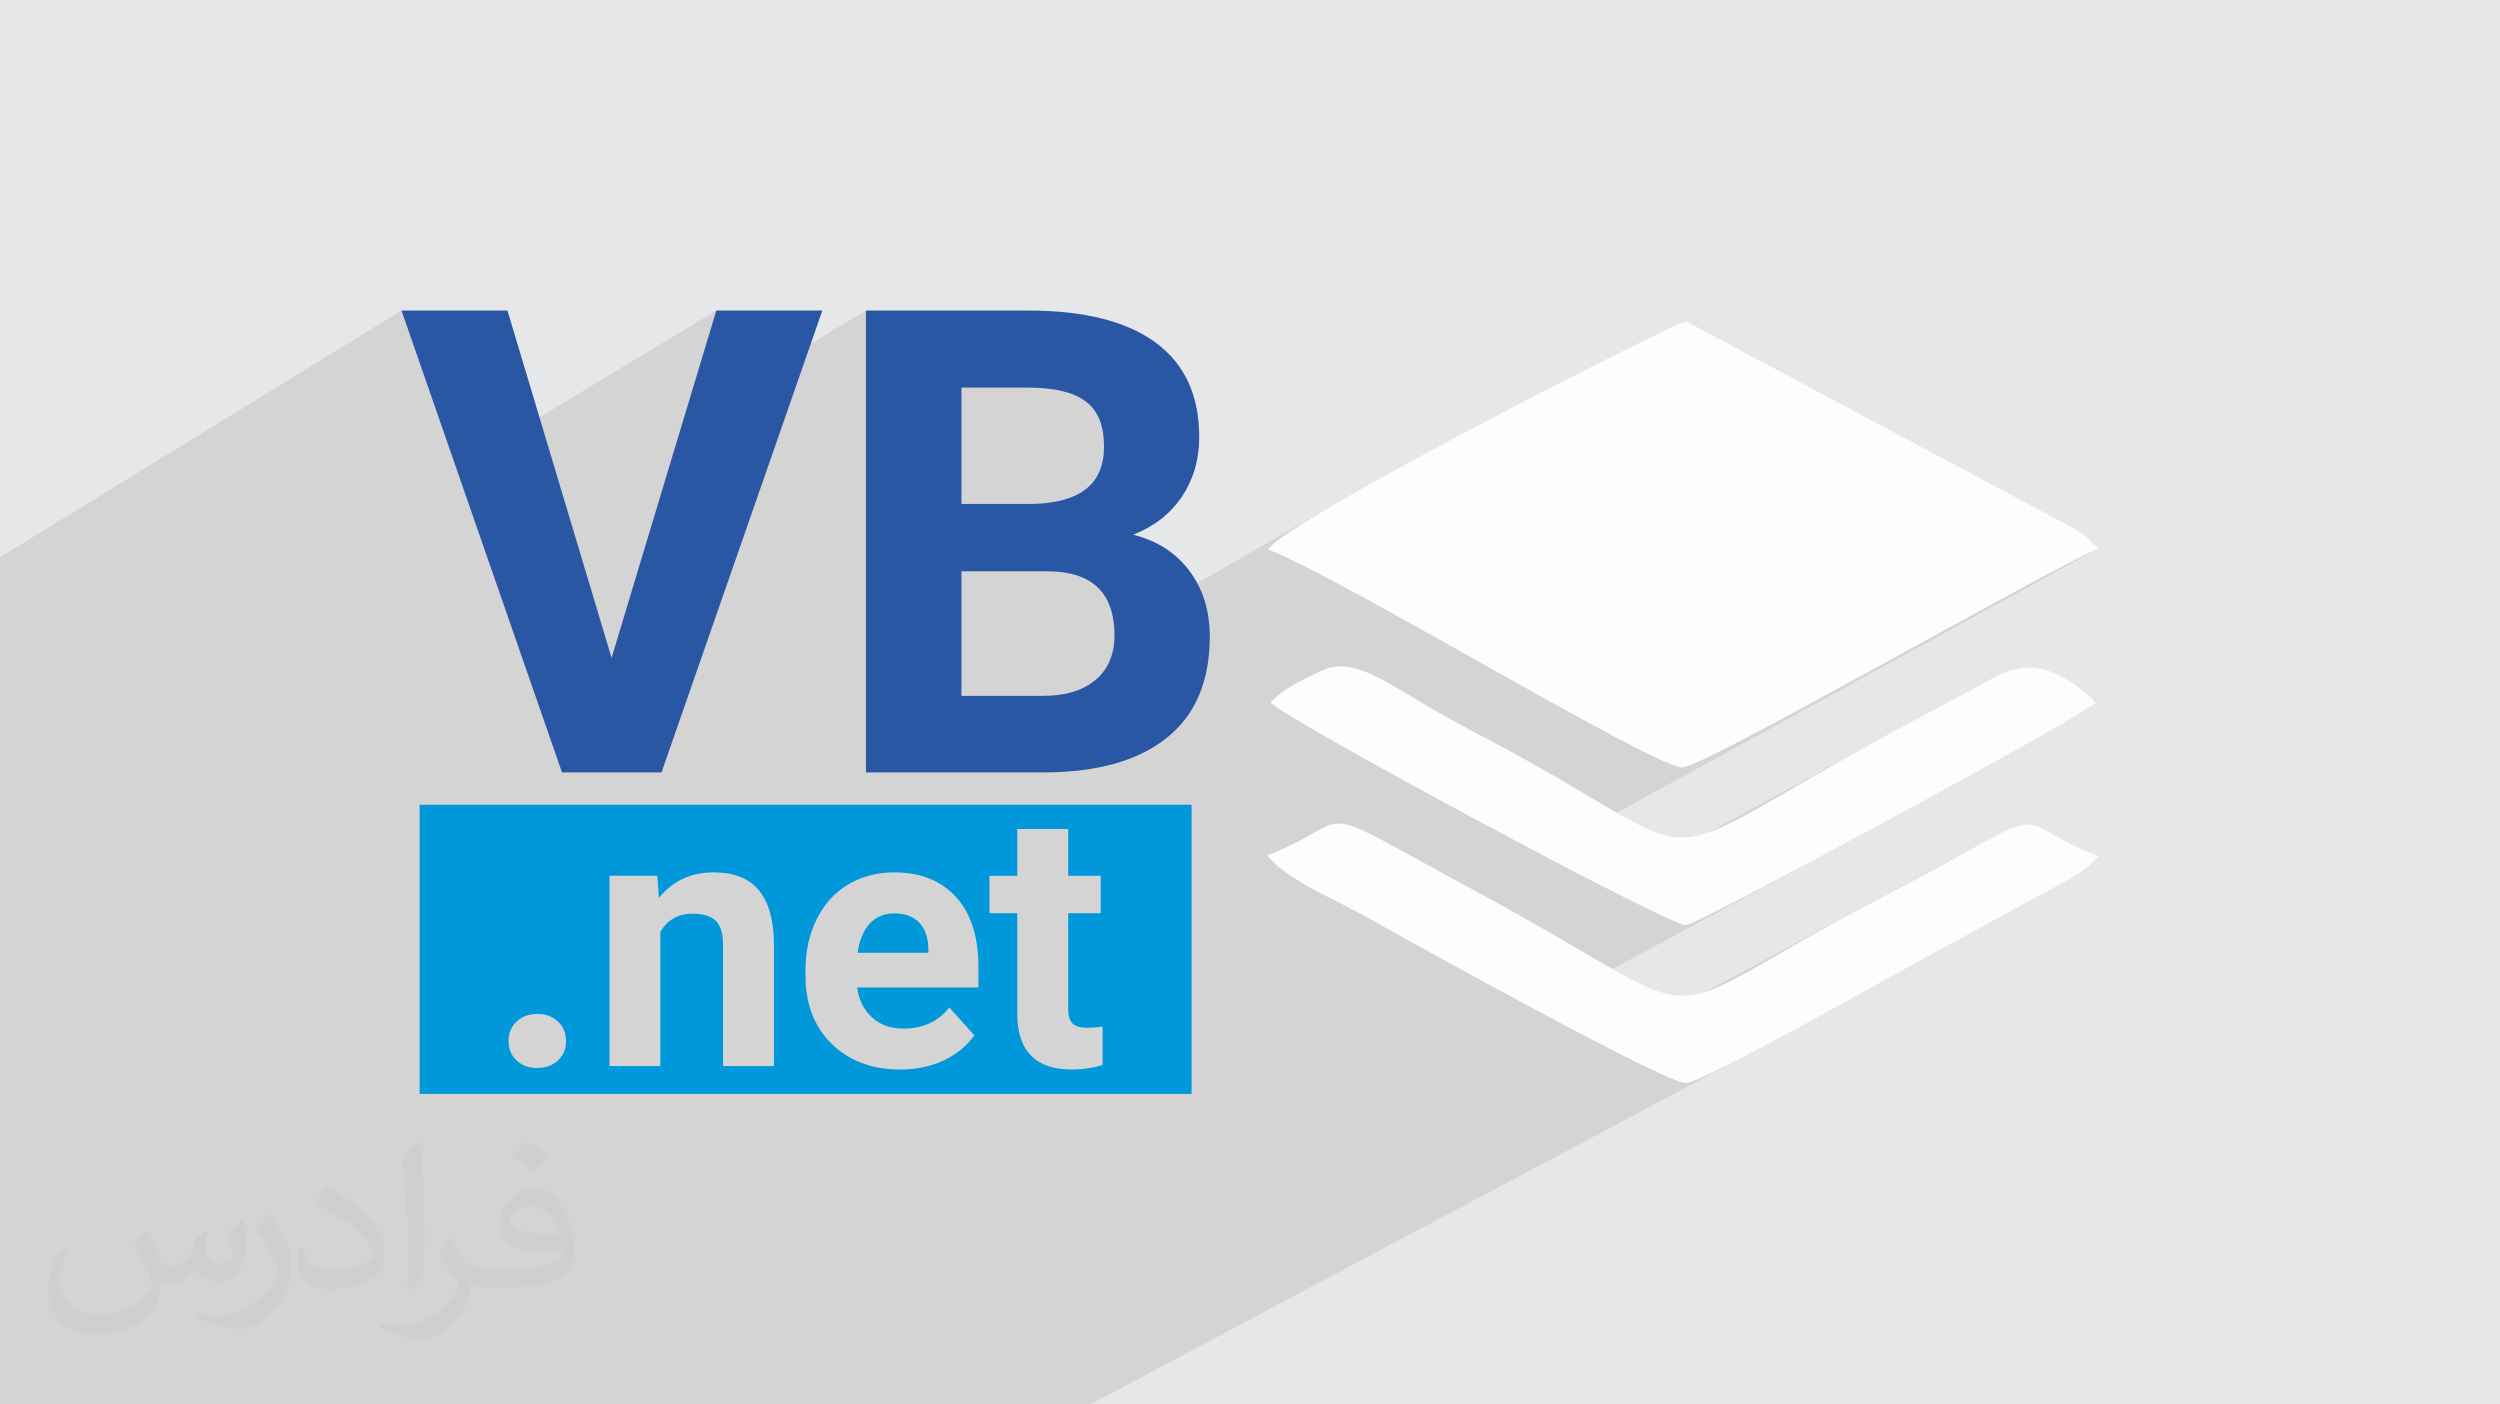
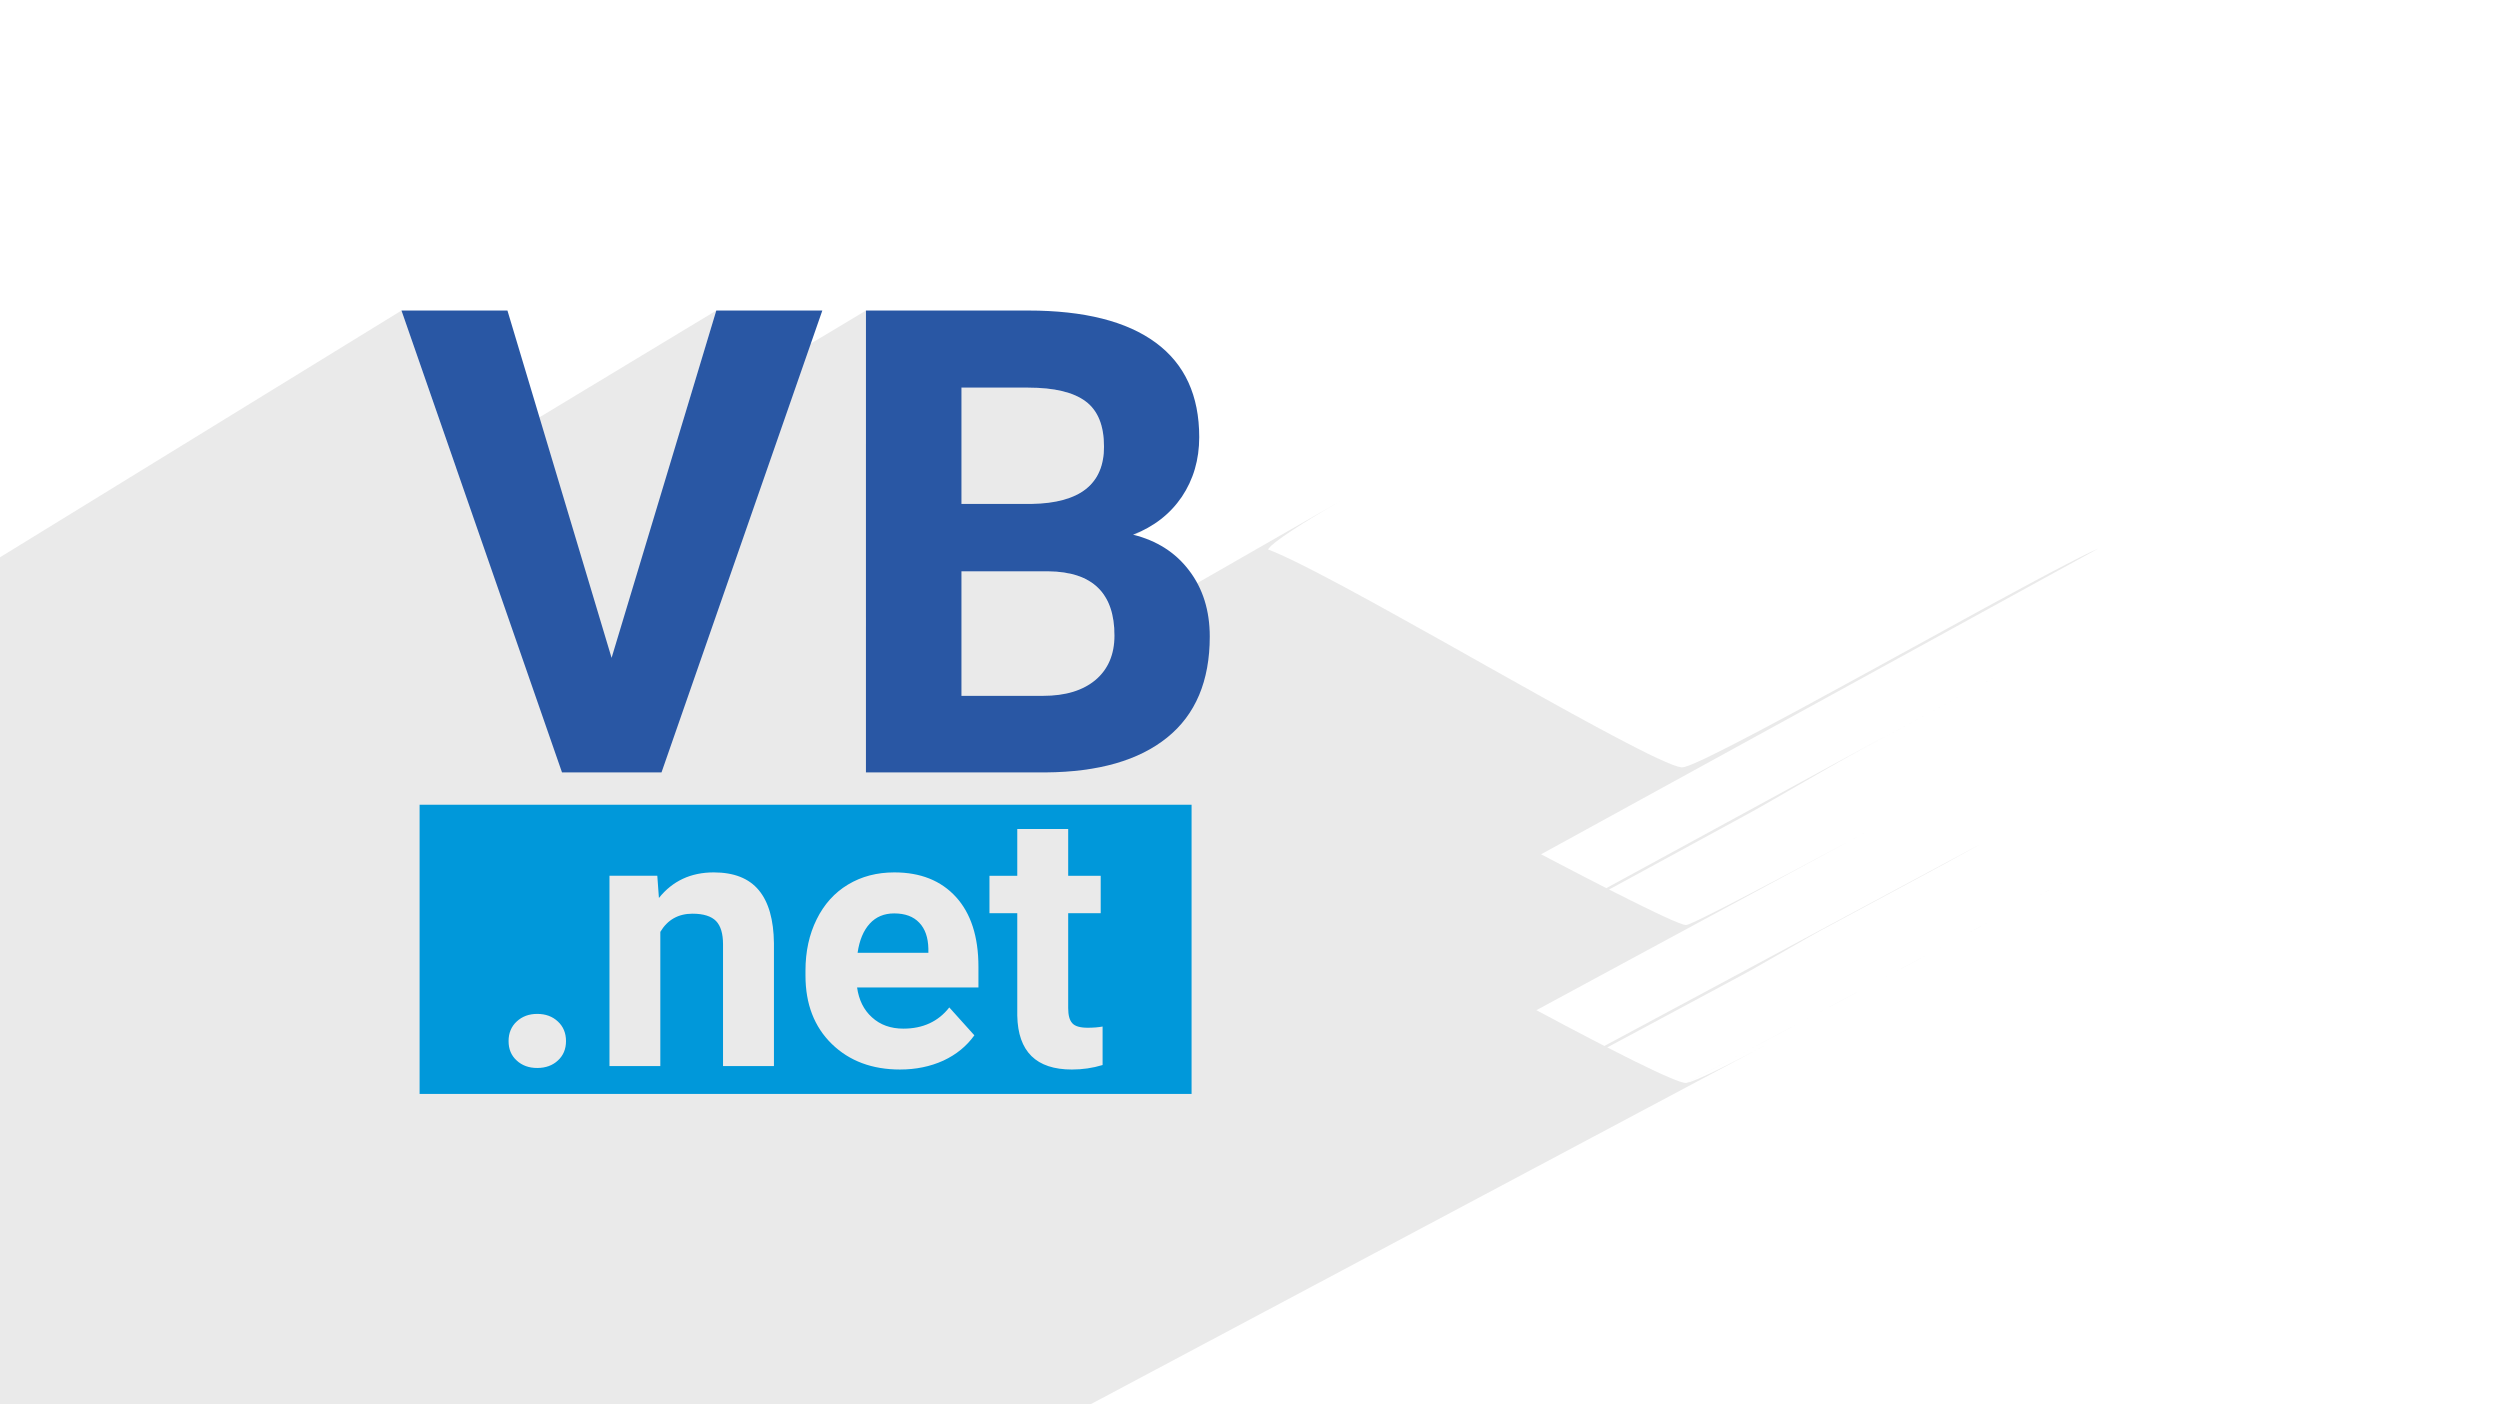
<svg xmlns="http://www.w3.org/2000/svg" xml:space="preserve" width="356px" height="200px" version="1.1" style="shape-rendering:geometricPrecision; text-rendering:geometricPrecision; image-rendering:optimizeQuality; fill-rule:evenodd; clip-rule:evenodd" viewBox="0 0 356000 200000">
  <defs>
    <style type="text/css">
   
    .fil4 {fill:#0098DA}
    .fil0 {fill:#E6E7E8}
    .fil5 {fill:#FDFDFD}
    .fil3 {fill:#2957A4;fill-rule:nonzero}
    .fil2 {fill:#373435;fill-opacity:0.031}
    .fil1 {fill:#373435;fill-opacity:0.102}
   
  </style>
  </defs>
  <g id="Layer_x0020_1">
-     <polygon class="fil0" points="0,0 356000,0 356000,200000 0,200000 " />
    <polygon class="fil1" points="133450,200000 133330,200000 133300,200000 114880,200000 113830,200000 94500,200000 93960,200000 93950,200000 93780,200000 88680,200000 76610,200000 75910,200000 74260,200000 69740,200000 69150,200000 59560,200000 57820,200000 54560,200000 50280,200000 46200,200000 44130,200000 42390,200000 40820,200000 40790,200000 39960,200000 35070,200000 33840,200000 32940,200000 32760,200000 31460,200000 27870,200000 27050,200000 25680,200000 24170,200000 22420,200000 18030,200000 17660,200000 16370,200000 11150,200000 8530,200000 8030,200000 7940,200000 7390,200000 6820,200000 3900,200000 2810,200000 2660,200000 2220,200000 0,200000 0,199990 0,199350 0,196800 0,196450 0,196190 0,196080 0,194560 0,194530 0,194030 0,190700 0,189820 0,188380 0,188020 0,187340 0,186400 0,186090 0,185950 0,185590 0,182440 0,181690 0,181630 0,181460 0,180860 0,180790 0,180700 0,178470 0,174700 0,169620 0,169400 0,167770 0,164620 0,160970 0,159690 0,156660 0,155370 0,149610 0,147870 0,144890 0,144890 0,141480 0,136180 0,118070 0,105810 0,79360 57170,44220 64940,66600 102000,44220 97310,59800 123310,44220 123310,63240 136910,55200 146410,55200 147760,55230 149020,55320 150190,55470 151260,55690 152230,55960 153120,56300 153910,56700 154600,57160 155210,57690 155740,58290 156190,58980 156560,59740 156840,60590 157050,61510 157170,62510 157210,63600 157050,65470 156570,67100 155770,68490 154640,69630 153190,70530 123310,87920 123310,89270 136910,81360 149320,81360 151520,81530 151880,81610 161350,76140 162430,75680 163450,75160 152170,81680 153420,81970 155040,82700 156360,83700 157380,84980 158110,86550 158550,88390 158650,89820 190990,71280 188960,72460 187090,73580 185420,74610 183950,75560 182710,76400 181720,77130 180990,77740 180550,78230 181570,78640 182780,79180 184160,79830 185710,80600 187400,81460 189230,82420 191180,83450 193230,84560 195380,85730 197610,86960 199900,88230 202250,89540 204640,90870 207050,92220 209480,93590 211900,94950 214310,96300 216690,97630 219030,98940 221310,100210 223520,101430 225660,102600 227690,103700 229620,104730 231430,105680 233100,106540 234610,107300 235970,107950 237150,108480 238130,108890 238920,109160 239490,109280 239870,109220 240500,109010 241370,108650 242470,108160 243770,107530 245260,106790 246930,105940 248760,104990 250730,103960 252830,102840 255040,101660 257340,100420 259720,99120 262170,97790 264660,96430 267190,95050 269730,93650 272270,92260 274790,90880 277280,89510 279720,88170 282090,86870 284390,85620 286590,84430 288680,83300 290640,82250 292450,81290 294100,80430 295580,79670 296860,79020 297940,78500 298790,78120 219450,121650 220960,122440 223430,123730 225800,124960 228060,126120 228740,126470 268910,104580 265530,106440 262450,108160 261010,108980 284050,96430 283100,96950 282160,97460 260690,109160 259640,109760 257090,111230 254760,112570 252650,113790 250740,114880 249000,115850 229130,126670 230190,127200 232160,128190 233960,129080 235570,129860 236970,130520 238150,131050 239070,131430 239730,131660 240100,131730 240410,131640 241020,131380 241890,130980 243010,130430 244370,129750 245950,128950 247710,128040 249650,127030 251750,125930 253990,124750 256340,123510 258780,122200 261310,120850 263900,119470 266520,118050 218780,143850 219080,144010 220970,145010 222820,146000 224650,146960 226430,147890 228150,148780 228470,148940 282260,120070 279810,121420 276790,123080 273100,125070 259300,132480 257160,133680 254910,134970 252860,136150 250990,137220 249300,138180 247760,139020 228880,149150 229810,149620 231380,150420 232860,151160 234250,151830 235510,152440 236650,152970 237660,153410 238510,153760 239210,154020 239740,154170 240080,154220 240220,154180 292990,126090 293490,125830 293970,125570 240230,154180 240760,154040 241880,153600 243380,152920 245190,152040 247260,150990 249530,149820 251930,148550 155240,200000 154150,200000 154140,200000 154070,200000 134080,200000 " />
-     <path class="fil2" d="M20820 175250c680,1030 1120,2020 1550,3120 320,640 490,1820 1990,1820 440,0 1070,-130 1630,-440 630,-330 1110,-830 1360,-1590l600 -2020 1460 -720 100 100c-200,760 -250,1490 -250,2060 0,1690 1460,2330 2620,2330 680,0 1290,-330 1290,-950 0,-800 -340,-2160 -780,-3380 680,-680 1360,-1360 2140,-1910l120 60c340,1440 530,2860 530,3810 0,930 -410,1960 -750,2630 -700,1320 -1940,2370 -3440,2370 -1140,0 -2410,-570 -3280,-1630l-50 0c-820,1020 -2090,1940 -4120,1940l-630 0c-100,1340 -390,2290 -830,3140 -1210,2360 -4800,4030 -8180,4030 -4700,0 -7060,-2710 -7060,-6320 0,-2230 730,-4300 1850,-5770l920 380c-700,1340 -1170,2600 -1170,3840 0,3380 2750,4990 5920,4990 2940,0 6580,-1870 7240,-4040 -250,-2370 -1140,-3480 -2500,-5640 410,-720 940,-1440 1600,-2210l120 0 0 0zm54210 -12720c990,620 1960,1350 2910,2190 -530,750 -1190,1430 -2010,2030 -950,-770 -1900,-1430 -2870,-2130 660,-740 1310,-1450 1970,-2090l0 0zm510 9240c-1600,0 -2910,1050 -2910,1830 0,1670 3200,2190 7030,2170 -480,-1960 -2160,-4000 -4120,-4000zm-3590 8940c2080,0 3900,-60 5290,-410 1550,-390 2860,-1170 2860,-1710 0,-140 0,-310 -50,-450 -870,80 -1870,80 -2740,80 -2820,0 -4980,-640 -5830,-2220 -210,-440 -360,-930 -360,-1490 0,-1530 660,-3020 1820,-4050 970,-850 2040,-1380 3130,-1380 1970,0 3540,1580 4640,4070 600,1360 1010,2930 1010,4910 0,1320 -360,2430 -1180,3250 -1530,1480 -4350,2040 -8670,2040l-1960 0 0 0 -510 0c-1070,0 -1840,-190 -2450,-660l-100 0c30,250 50,490 50,720 0,970 -320,2210 -970,3200 -1920,2850 -4000,4090 -5800,4090 -1820,0 -4050,-700 -6060,-1610l360 -700c650,270 1550,450 2790,450 3250,0 7520,-3120 8050,-6170 -120,-250 -340,-580 -650,-930 -950,-1130 -1550,-2070 -2110,-3060 480,-950 920,-1710 1330,-2400l170 -20c1390,2830 2650,4450 5460,4450l440 0 0 0 2040 0 0 0zm-14080 2990c240,-1300 260,-2760 260,-4120l0 -2020c0,-3770 -480,-9250 -870,-12820 680,-730 1630,-1590 2380,-2170l220 60c510,4490 630,9690 630,14500 0,1260 -50,2490 -170,3390 -70,1140 -730,2000 -2140,3320l-310 -140zm-14490 -5950c70,1770 940,3160 3980,3160 1890,0 3490,-490 5260,-1330 320,-140 490,-330 490,-490 0,-1110 -850,-2580 -2280,-3920 -1390,-1260 -3230,-2370 -4950,-3110 -590,-250 -780,-510 -780,-760 0,-510 680,-1580 1240,-2350l190 -20c1970,1030 4170,2560 5800,4260 1480,1570 2400,3160 2400,4890 0,1280 -390,2480 -1020,3600 -2160,1090 -4460,1920 -6740,1920 -2770,0 -4660,-1300 -4660,-4350 0,-330 0,-840 120,-1500l950 0 0 0zm-5010 -5030l1720 2780c630,1030 1220,2150 1220,3920l0 2260c0,1830 -1170,3790 -3060,5730 -1480,1310 -2790,1870 -4000,1870 -1800,0 -3860,-560 -6240,-1580l270 -700c750,200 1620,370 2690,370 3420,-20 6920,-2520 8520,-5570 190,-350 260,-680 260,-910 0,-350 -190,-740 -340,-1090 -870,-1640 -1840,-3140 -2910,-4530 560,-880 1120,-1730 1730,-2570l140 20 0 0z" />
    <g id="_2624253579248">
      <g>
        <path class="fil3" d="M87090 93680l14910 -49460 15100 0 -22900 65770 -14170 0 -22860 -65770 15090 0 14830 49460 0 0zm36220 16310l0 -65770 23100 0c7990,0 14050,1540 18170,4580 4140,3050 6190,7530 6190,13450 0,3200 -830,6040 -2480,8500 -1670,2450 -3980,4250 -6940,5390 3390,840 6060,2550 7990,5110 1950,2560 2930,5700 2930,9400 0,6320 -2030,11120 -6060,14370 -4030,3260 -9790,4910 -17270,4970l-25630 0zm13600 -28630l0 17730 11620 0c3200,0 5680,-760 7480,-2270 1790,-1520 2690,-3630 2690,-6310 0,-6030 -3120,-9080 -9380,-9150l-12410 0zm0 -9600l10010 0c6860,-110 10290,-2840 10290,-8160 0,-3000 -870,-5140 -2610,-6440 -1730,-1300 -4450,-1960 -8190,-1960l-9500 0 0 16560z" />
        <path class="fil4" d="M59750 114590l109930 0 0 41190 -109930 0 0 -41190zm12670 33660c0,-1140 390,-2080 1160,-2790 780,-720 1740,-1080 2920,-1080 1190,0 2170,360 2940,1080 770,710 1160,1650 1160,2790 0,1140 -390,2060 -1150,2760 -760,710 -1750,1070 -2950,1070 -1190,0 -2170,-360 -2930,-1070 -770,-700 -1150,-1620 -1150,-2760zm21180 -23540l230 3160c1950,-2430 4550,-3640 7810,-3640 2860,0 5010,840 6410,2530 1400,1680 2120,4200 2160,7560l0 17490 -7250 0 0 -17330c0,-1530 -330,-2640 -1000,-3330 -670,-680 -1790,-1040 -3340,-1040 -2040,0 -3560,870 -4590,2590l0 19110 -7240 0 0 -27100 6810 0 0 0zm34570 27590c-3980,0 -7220,-1210 -9720,-3640 -2500,-2440 -3750,-5680 -3750,-9740l0 -700c0,-2730 530,-5160 1590,-7300 1060,-2150 2540,-3800 4470,-4960 1930,-1160 4120,-1730 6600,-1730 3710,0 6630,1160 8770,3500 2120,2330 3200,5640 3200,9930l0 2960 -17280 0c250,1760 940,3190 2120,4250 1170,1070 2660,1610 4470,1610 2780,0 4970,-1010 6540,-3020l3570 3970c-1100,1540 -2570,2740 -4410,3600 -1850,840 -3910,1270 -6170,1270l0 0zm-840 -22230c-1430,0 -2600,490 -3480,1460 -890,970 -1470,2360 -1730,4150l10080 0 0 -570c-30,-1600 -460,-2850 -1300,-3720 -830,-880 -2020,-1320 -3570,-1320zm24780 -12020l0 6660 4630 0 0 5330 -4630 0 0 13520c0,990 180,1700 580,2140 380,440 1120,650 2210,650 800,0 1500,-60 2110,-170l0 5480c-1410,430 -2870,640 -4370,640 -5080,0 -7680,-2550 -7780,-7670l0 -14590 -3960 0 0 -5330 3960 0 0 -6660 7250 0z" />
      </g>
      <g>
-         <path class="fil5" d="M180550 78230c9860,3680 54100,30550 58940,31050 2630,270 51470,-27840 59300,-31160l-1110 -1130c-910,-770 -490,-520 -1770,-1420l-55780 -29790c-1320,-70 -56450,28010 -59580,32450z" />
-         <path class="fil5" d="M298430 100040c-4440,-4290 -8980,-6600 -14380,-3610 -5030,2780 -10120,5410 -15140,8150 -37590,20470 -22260,18740 -59030,-350 -12400,-6440 -16550,-11330 -22130,-8530 -2800,1400 -4860,2280 -6840,4340 2410,2550 56810,31840 59190,31690 1690,-100 56370,-29620 58330,-31690z" />
-         <path class="fil5" d="M295860 124470c1350,-890 880,-620 1820,-1400l1160 -1130c-14360,-5750 -4320,-8000 -30190,5480 -36530,19030 -21520,19450 -58370,-440 -25440,-13740 -16130,-10400 -29810,-5190 2660,3540 9670,6230 14800,9160 6400,3650 42170,23420 44810,23270 2370,-140 25920,-13350 29810,-15510l22130 -12090c1290,-730 2640,-1360 3840,-2150z" />
-       </g>
+         </g>
    </g>
  </g>
</svg>